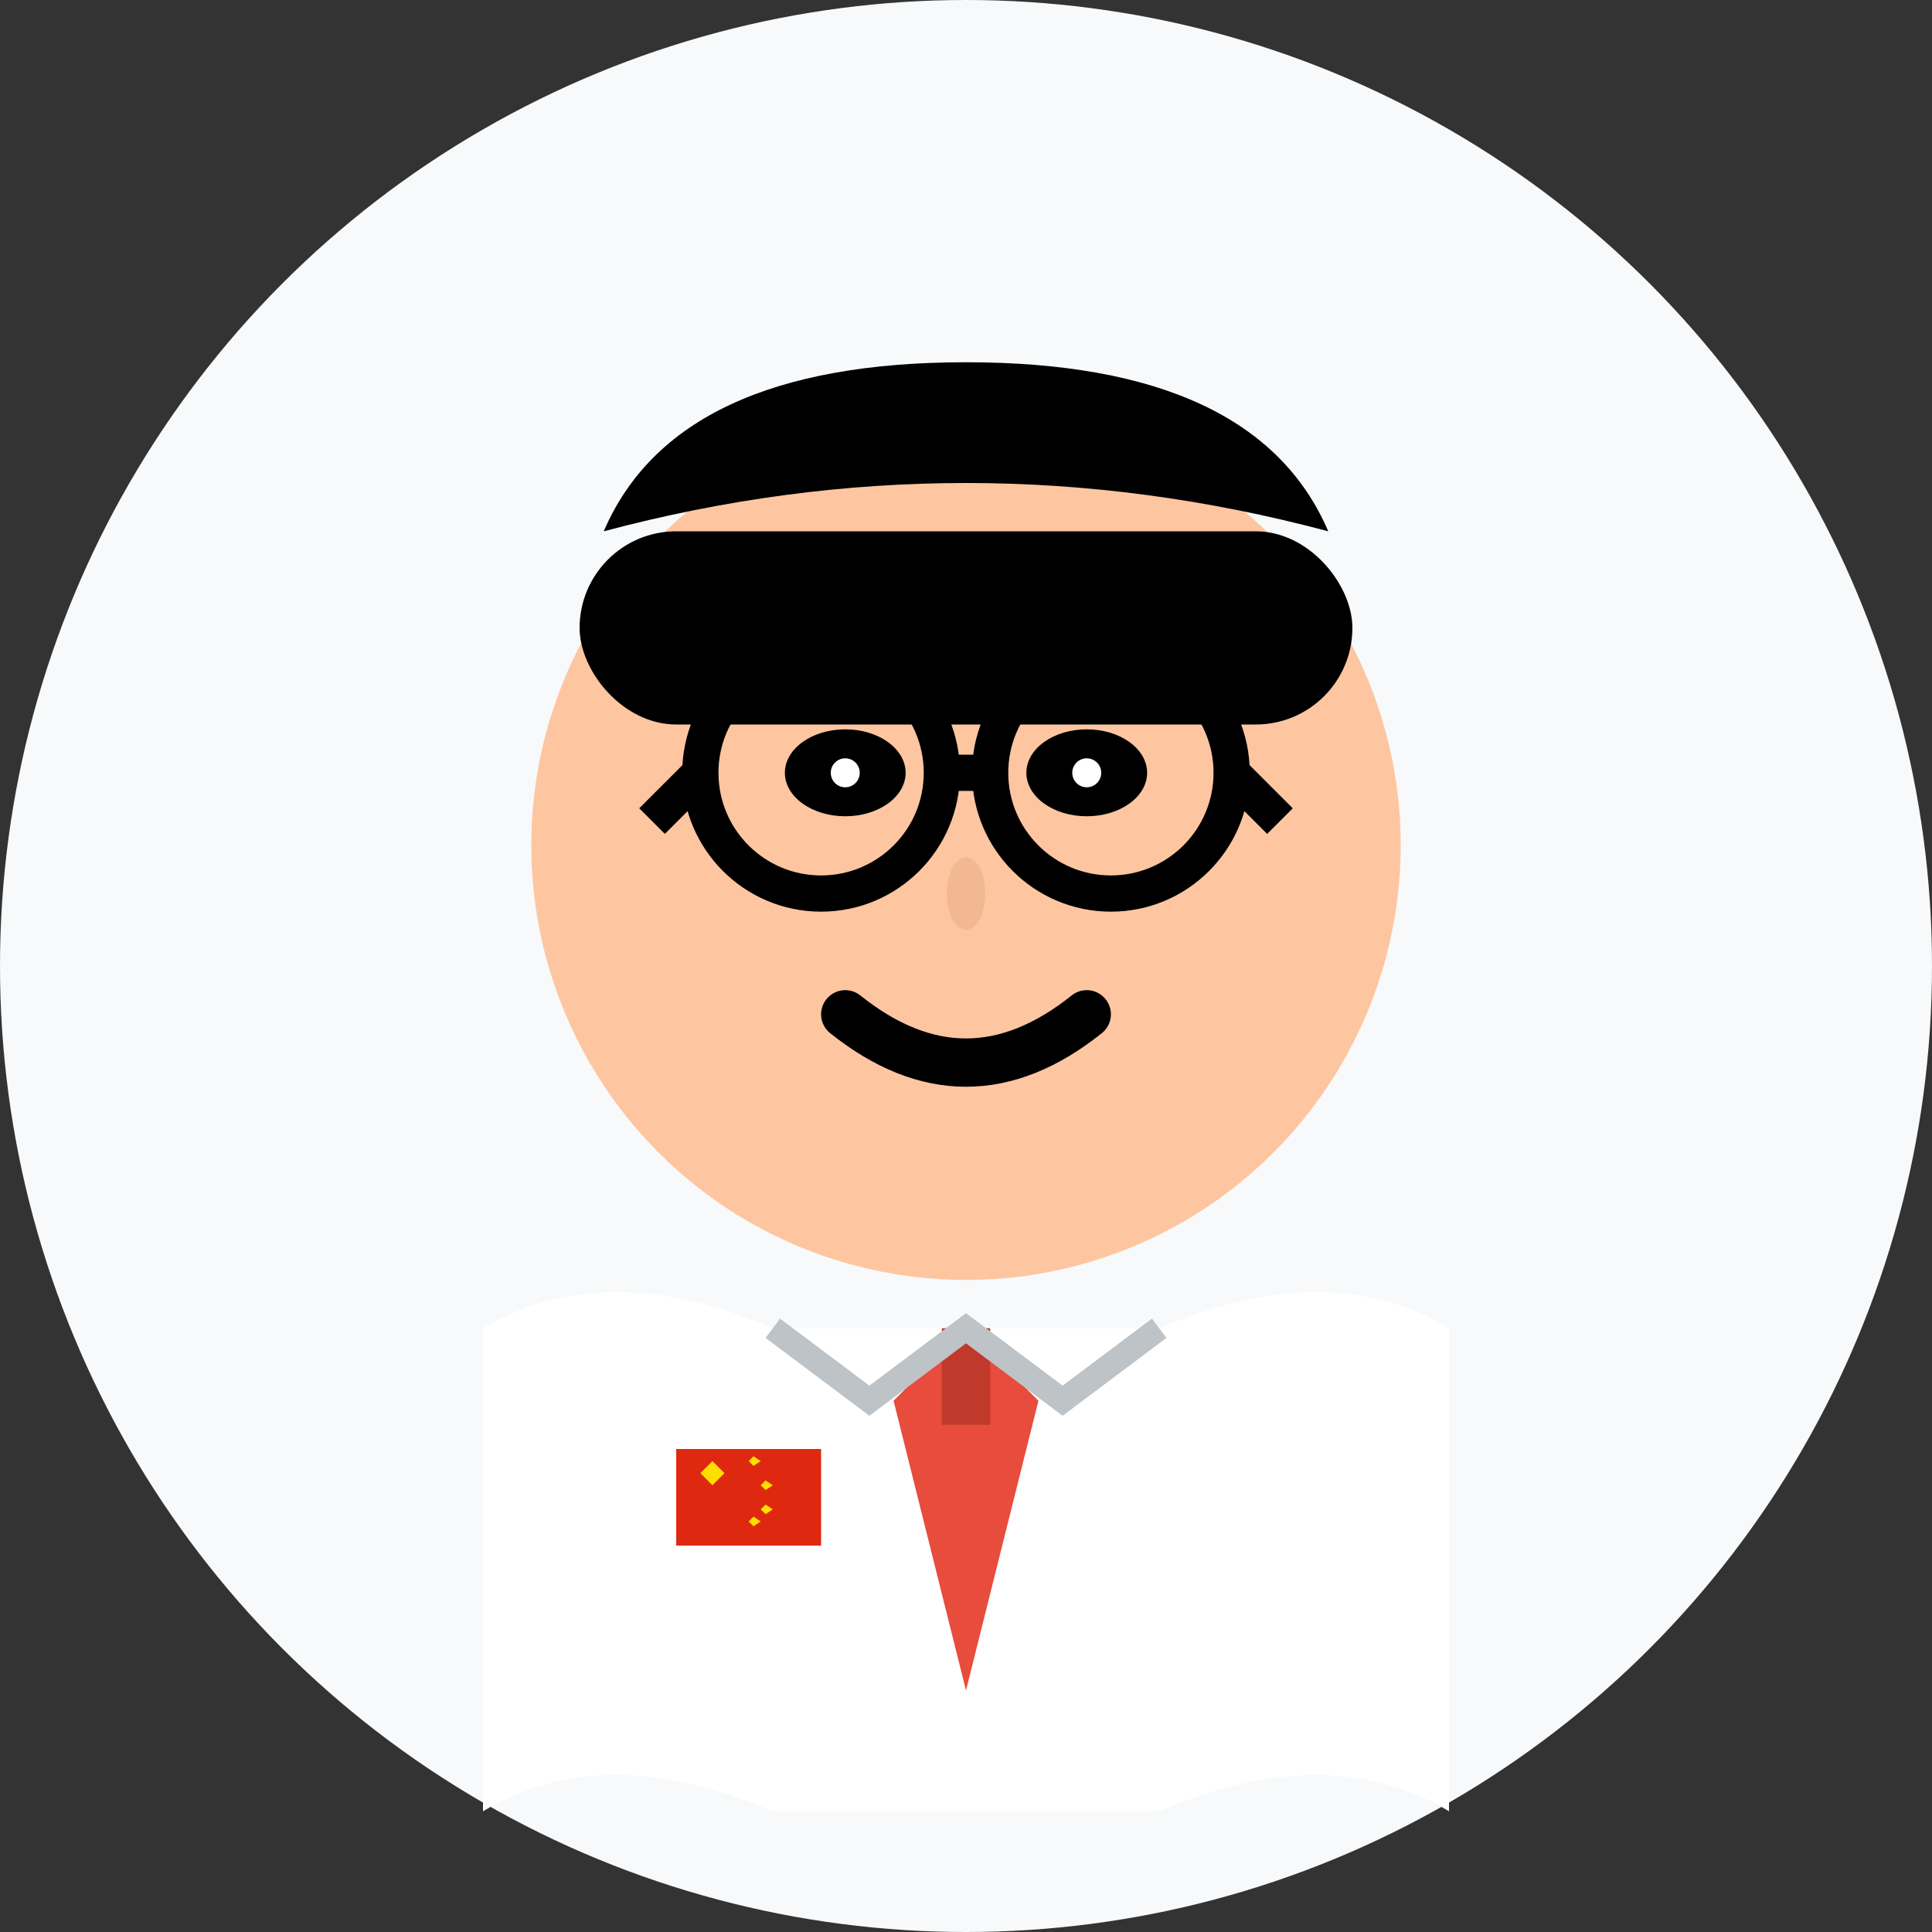
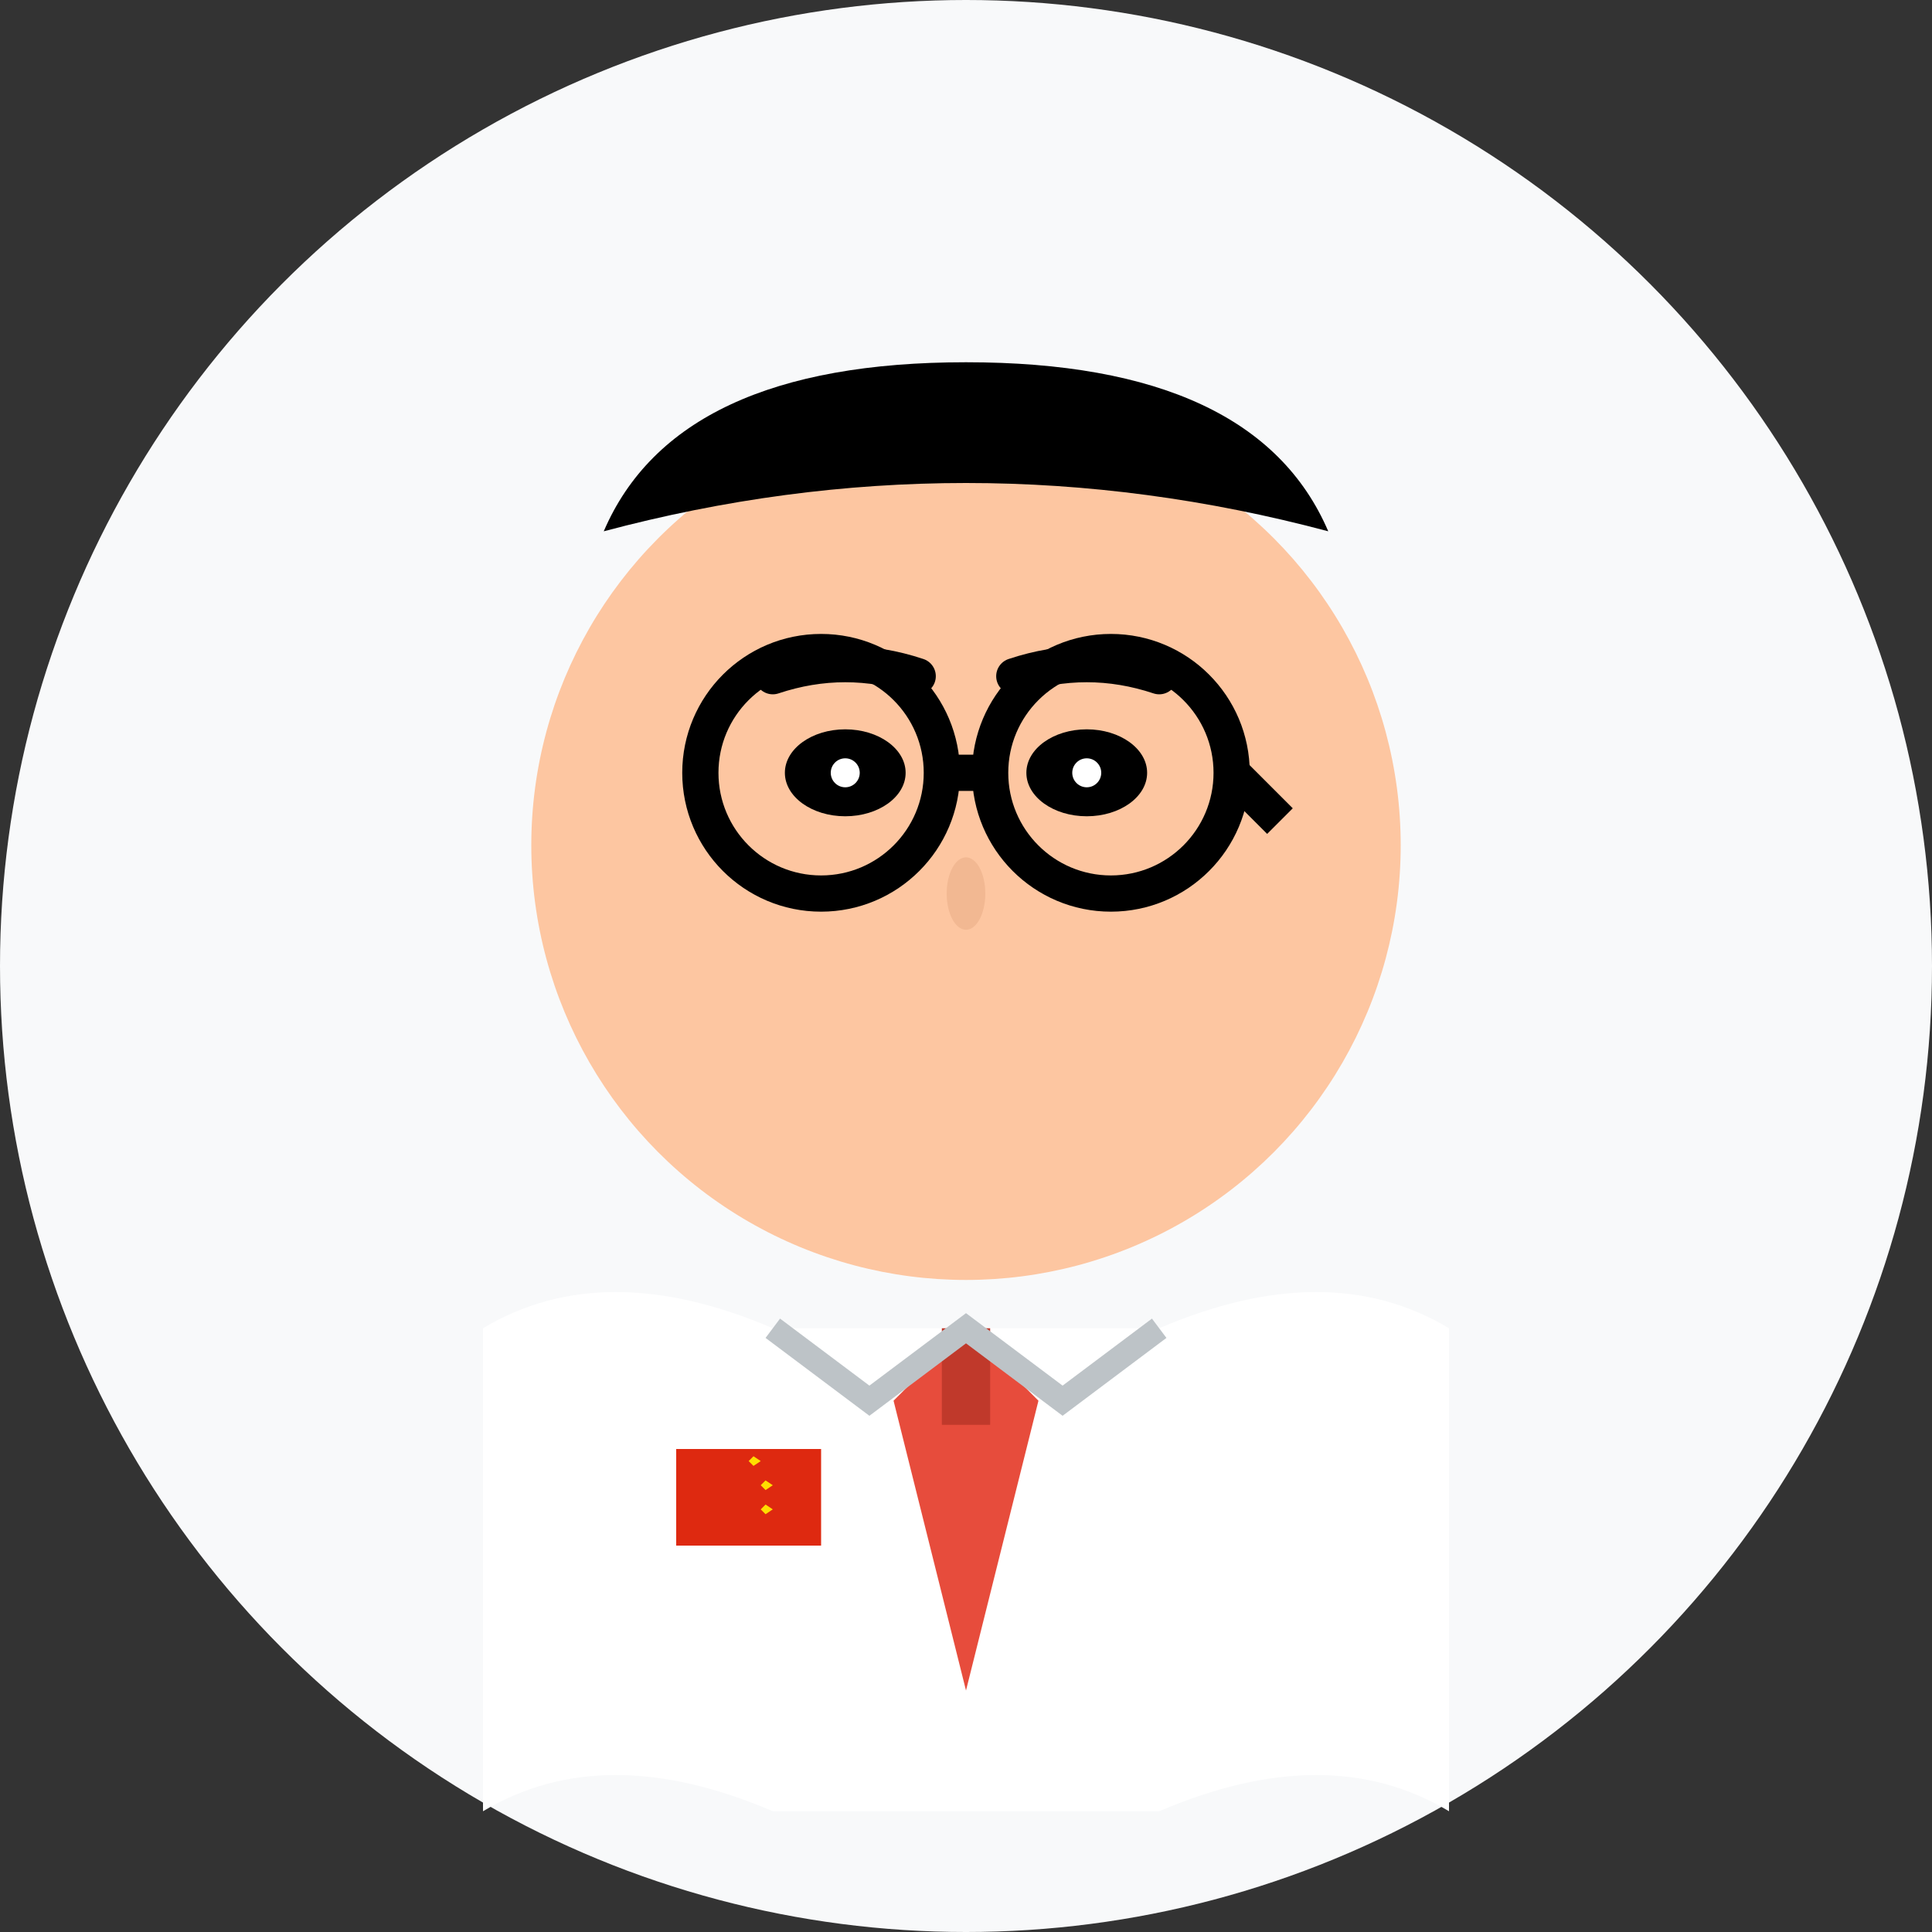
<svg xmlns="http://www.w3.org/2000/svg" width="80" height="80" viewBox="0 0 80 80" fill="none">
  <rect x="0" y="0" width="80" height="80" fill="#333333" stroke="none" />
  <circle cx="40" cy="40" r="40" fill="#f8f9fa" />
  <g transform="translate(40, 40)">
    <circle cx="0" cy="-5" r="18" fill="#fdc6a1" />
    <path d="M-15,-18 Q0,-22 15,-18 Q12,-25 0,-25 Q-12,-25 -15,-18" fill="#000" />
-     <rect x="-16" y="-18" width="32" height="8" rx="4" fill="#000" />
    <ellipse cx="-5" cy="-8" rx="2.5" ry="1.8" fill="#000" />
    <ellipse cx="5" cy="-8" rx="2.5" ry="1.8" fill="#000" />
    <circle cx="-5" cy="-8" r="0.6" fill="#ffffff" />
    <circle cx="5" cy="-8" r="0.6" fill="#ffffff" />
    <path d="M-8,-12 Q-5,-13 -2,-12" stroke="#000" stroke-width="1.5" stroke-linecap="round" fill="none" />
    <path d="M2,-12 Q5,-13 8,-12" stroke="#000" stroke-width="1.5" stroke-linecap="round" fill="none" />
    <ellipse cx="0" cy="-3" rx="0.8" ry="1.5" fill="#f2b892" />
-     <path d="M-5,2 Q0,6 5,2" stroke="#000" stroke-width="2" stroke-linecap="round" fill="none" />
    <g stroke="#000" stroke-width="1.5" fill="none">
      <circle cx="-6" cy="-8" r="5" />
      <circle cx="6" cy="-8" r="5" />
      <line x1="-1" y1="-8" x2="1" y2="-8" />
-       <line x1="-11" y1="-8" x2="-13" y2="-6" />
      <line x1="11" y1="-8" x2="13" y2="-6" />
    </g>
    <path d="M-20,15 Q-15,12 -8,15 L-8,35 Q-15,32 -20,35 Z" fill="#ffffff" />
    <path d="M20,15 Q15,12 8,15 L8,35 Q15,32 20,35 Z" fill="#ffffff" />
    <rect x="-8" y="15" width="16" height="20" fill="#ffffff" />
    <polygon points="0,15 -3,18 0,30 3,18" fill="#e74c3c" />
    <rect x="-1" y="15" width="2" height="4" fill="#c0392b" />
    <path d="M-8,15 L-4,18 L0,15 L4,18 L8,15" stroke="#bdc3c7" stroke-width="1" fill="none" />
    <g transform="translate(-12, 20)">
      <rect width="6" height="4" fill="#de2910" />
-       <polygon points="1,1 1.5,0.5 2,1 1.5,1.5" fill="#ffde00" />
      <polygon points="3,0.5 3.2,0.3 3.5,0.5 3.2,0.7" fill="#ffde00" />
      <polygon points="3.5,1.5 3.7,1.3 4,1.5 3.7,1.7" fill="#ffde00" />
      <polygon points="3.5,2.5 3.7,2.3 4,2.5 3.7,2.7" fill="#ffde00" />
-       <polygon points="3,3 3.2,2.8 3.5,3 3.2,3.2" fill="#ffde00" />
    </g>
  </g>
</svg>